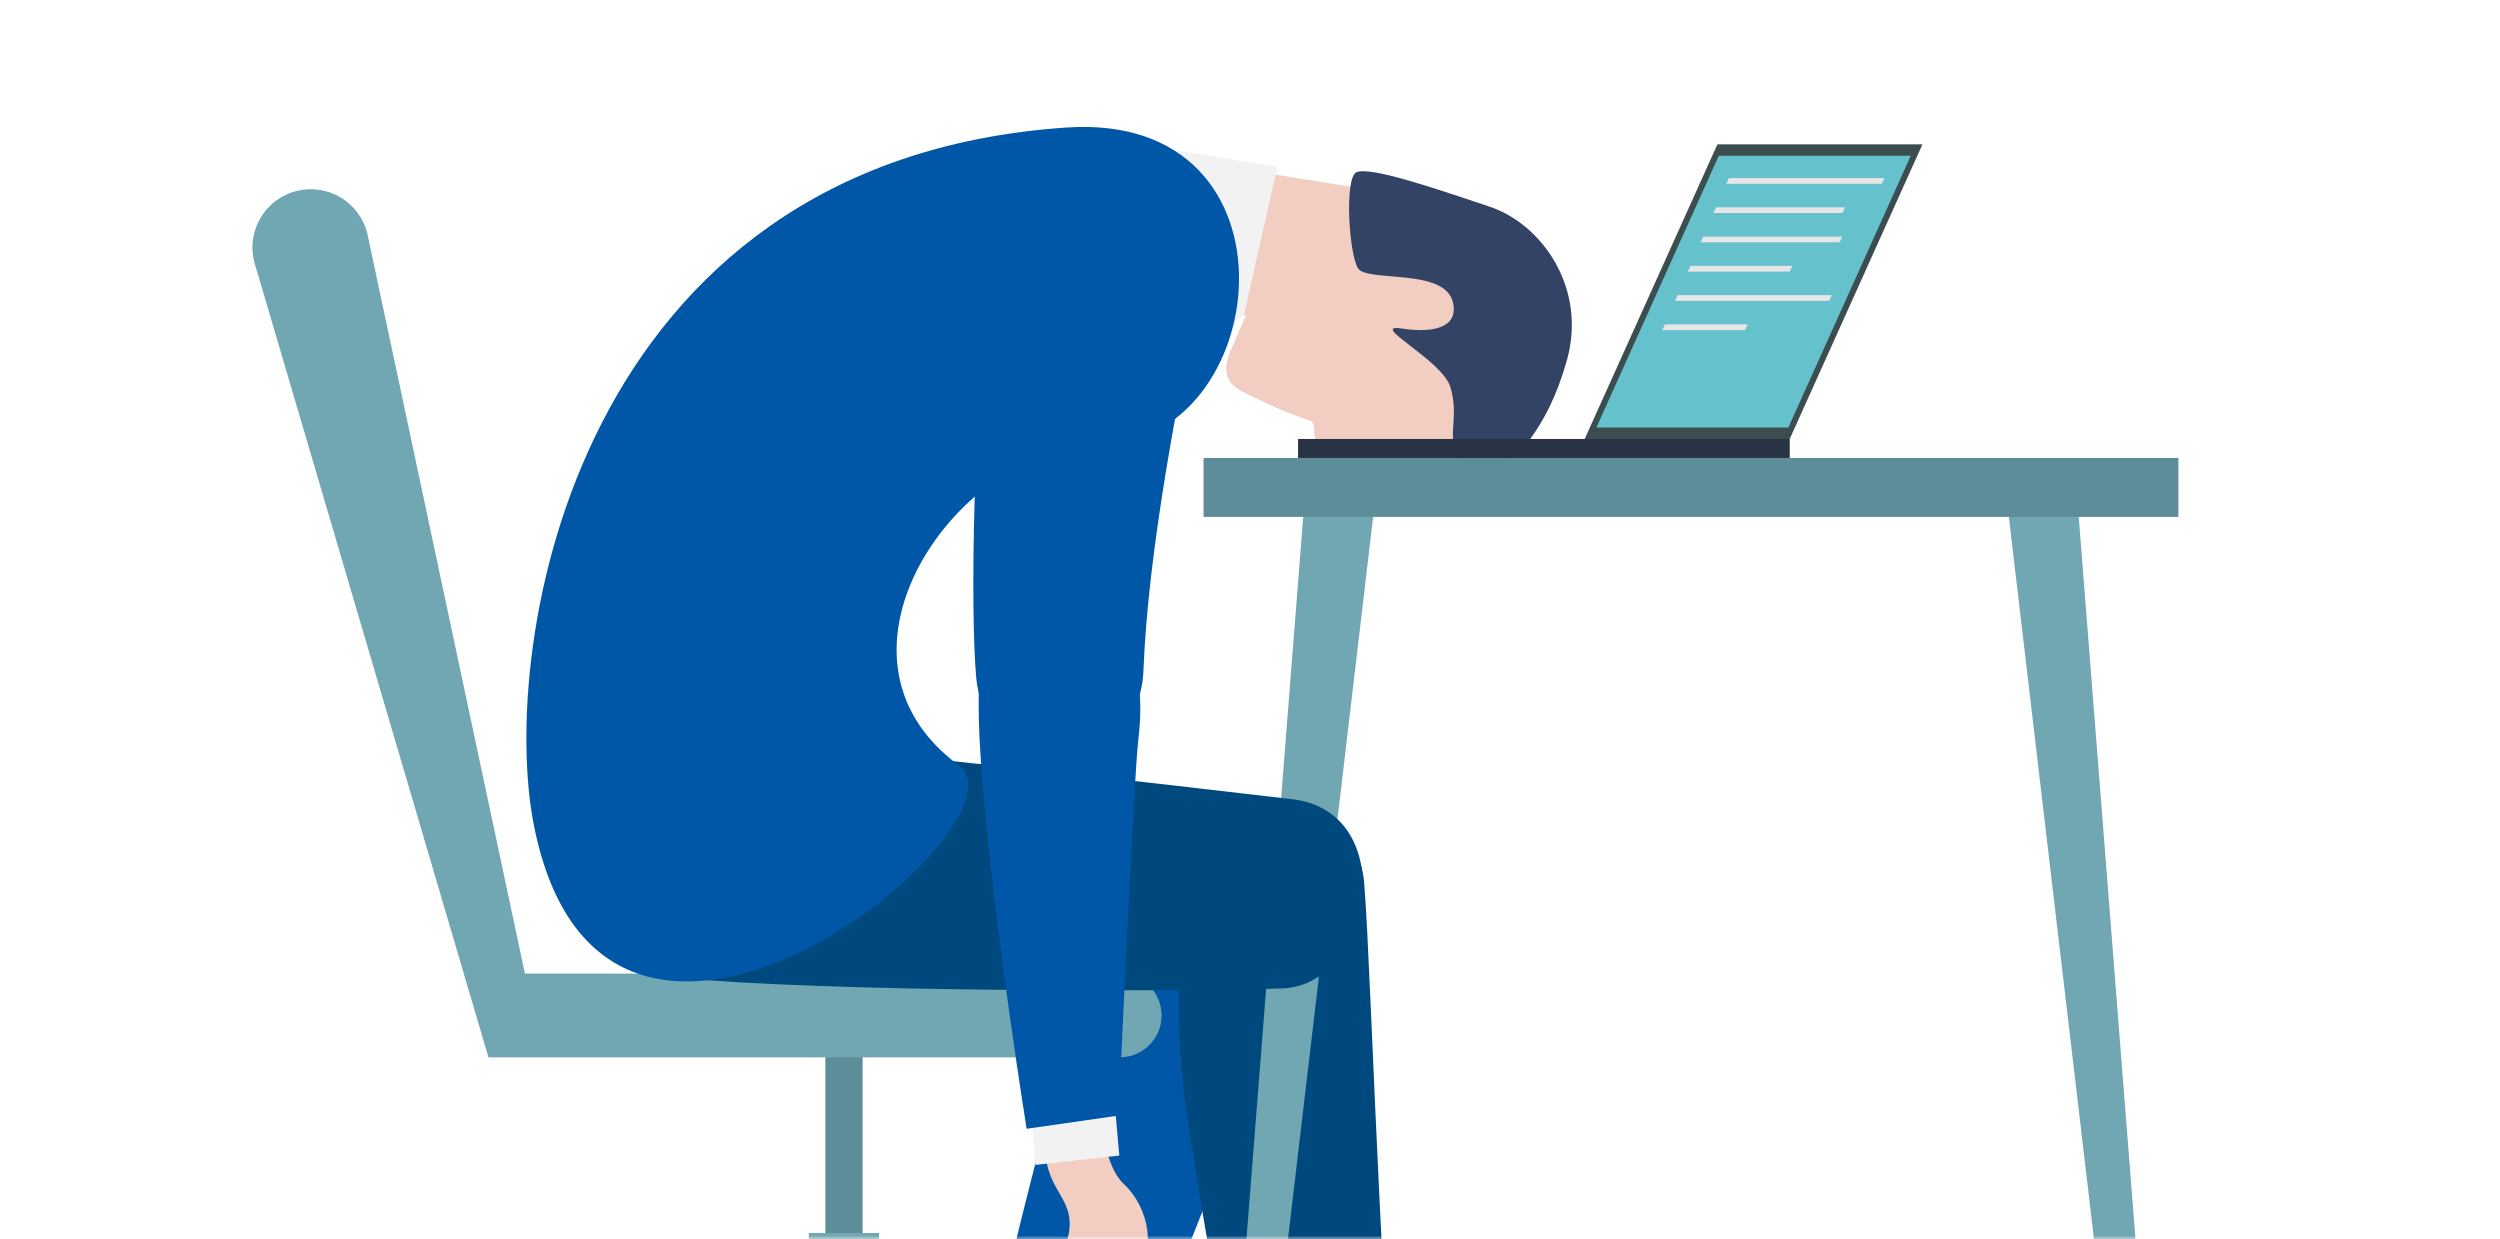
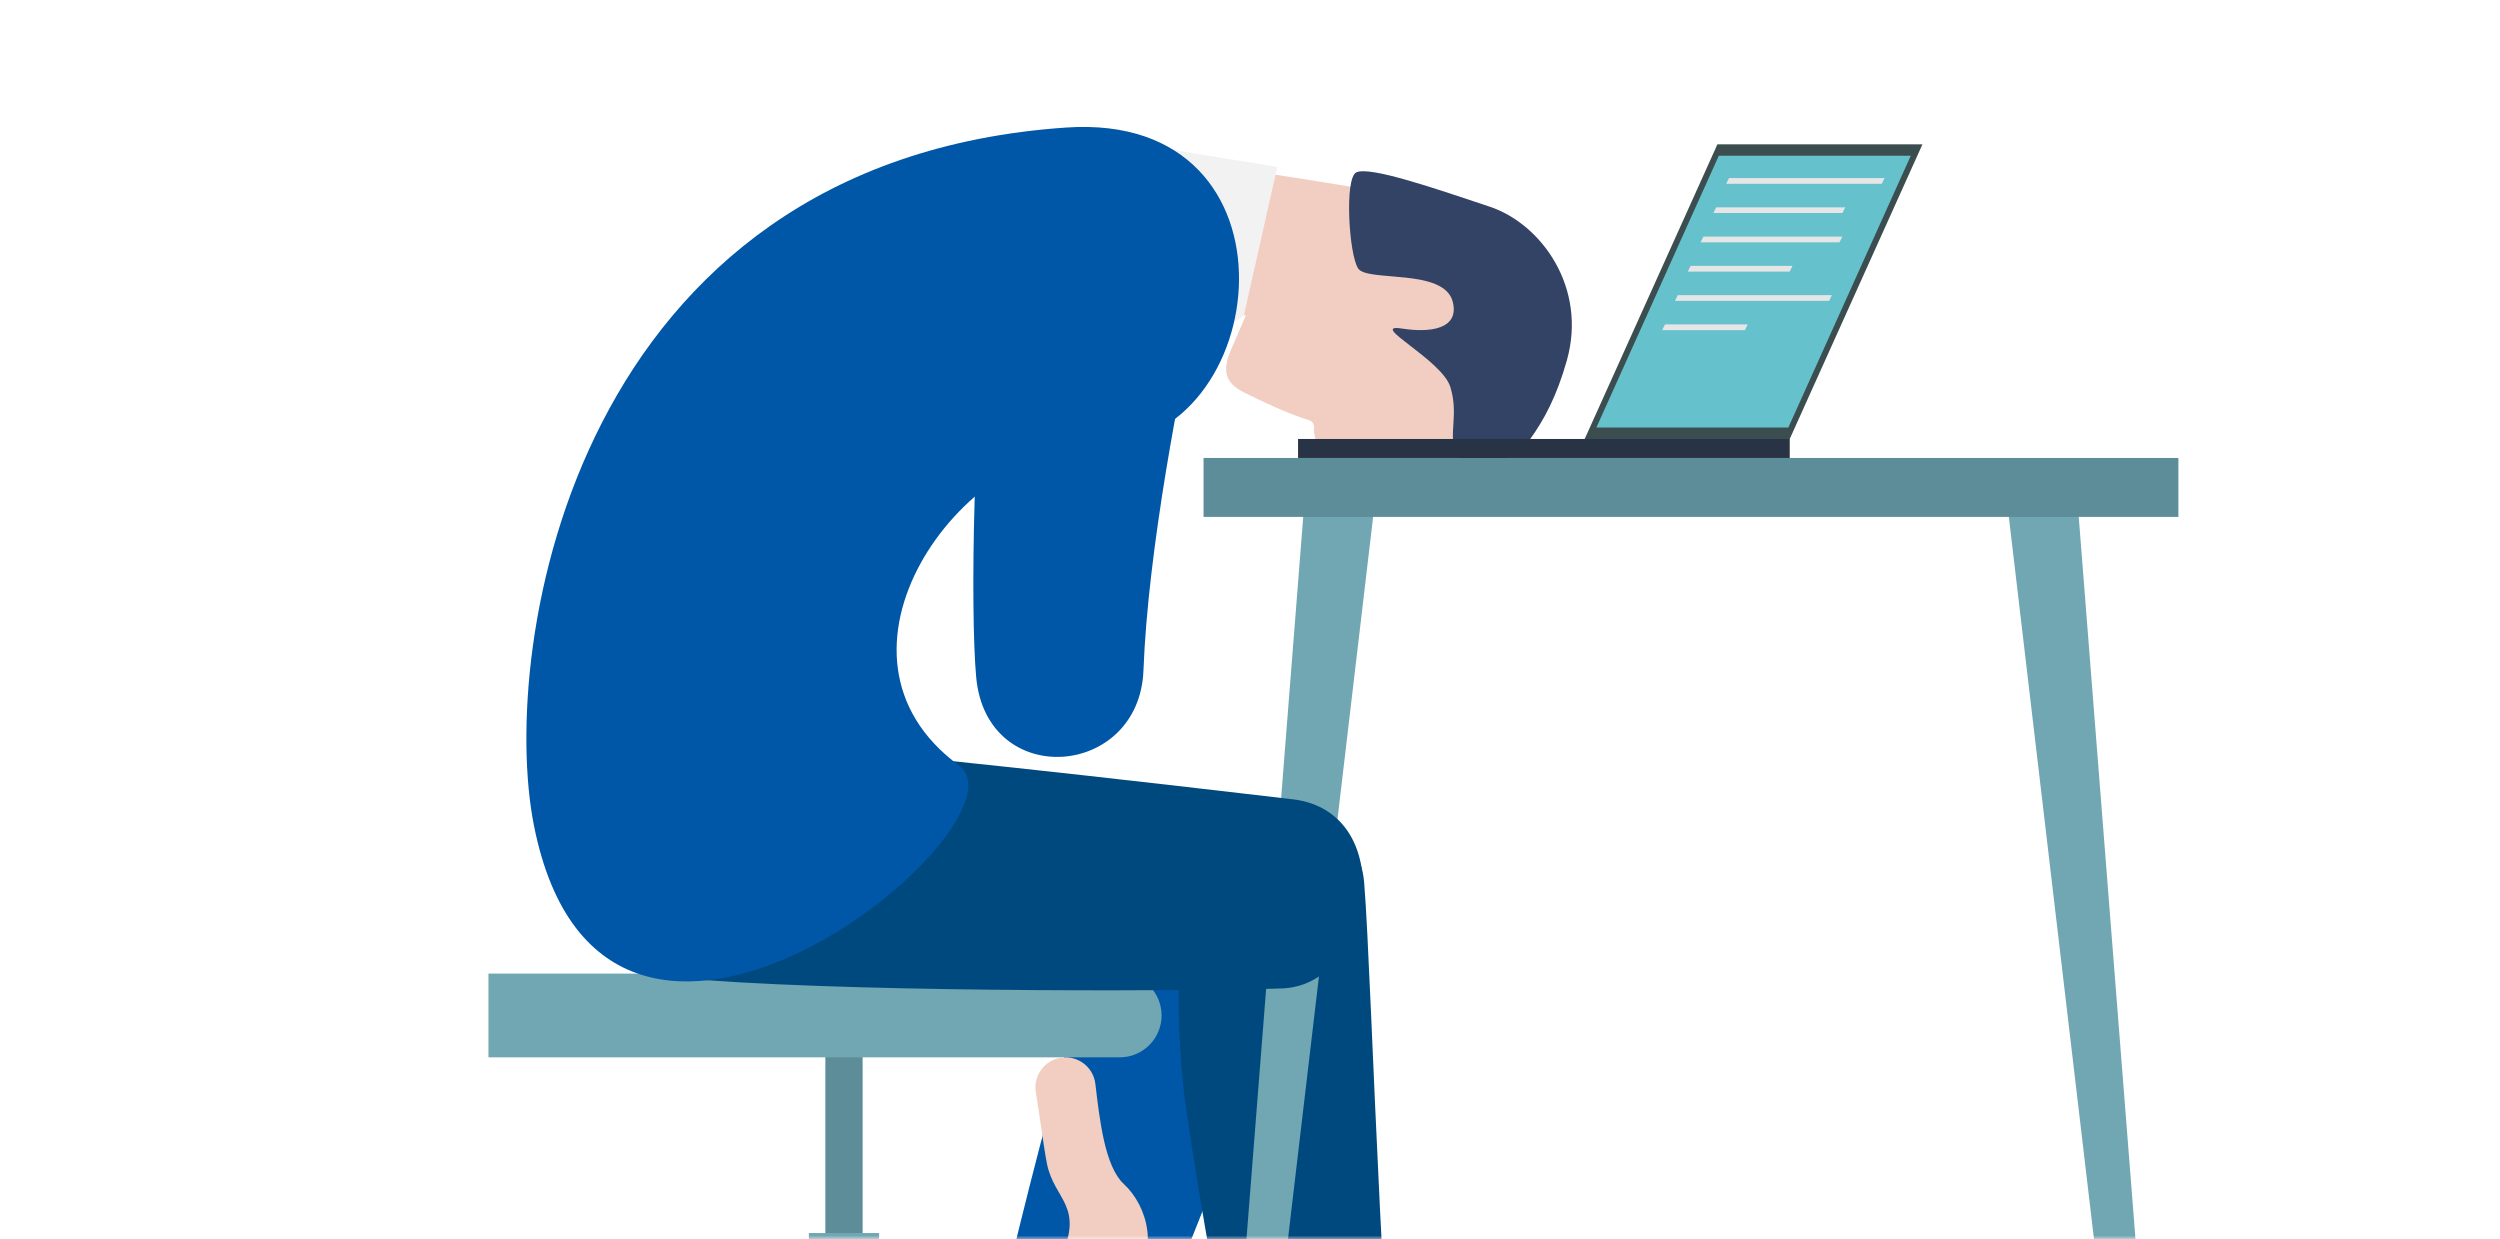
<svg xmlns="http://www.w3.org/2000/svg" width="345" height="171" viewBox="0 0 345 171" fill="none">
  <mask id="mask0_305_84" style="mask-type:alpha" maskUnits="userSpaceOnUse" x="0" y="0" width="345" height="171">
    <rect width="345" height="171" fill="#D9D9D9" />
  </mask>
  <g mask="url(#mask0_305_84)">
    <path d="M183.059 124.521C178.451 137.226 155.383 190.689 148.968 213.956C145.774 225.539 129.475 221.264 130.829 213.537C132.186 205.809 140.029 169.139 147.827 142.44C151.161 131.022 156.219 122.186 157.655 118.753C164.461 102.49 188.062 110.724 183.059 124.521Z" fill="#0057A8" />
    <path d="M188.258 121.842C189.385 135.606 190.779 195.066 194.68 219.42C196.621 231.546 180.018 234.413 178.016 226.651C176.017 218.886 167.807 181.454 163.727 153.324C161.983 141.295 162.884 130.944 162.754 127.145C162.137 109.146 187.035 106.897 188.258 121.842Z" fill="#00497F" />
    <path d="M119.04 143.603H113.899V186.972H119.04V143.603Z" fill="#5C8D99" />
    <path d="M157.352 44.068C149.781 44.54 145.107 20.318 165.955 22.776C178.151 24.215 184.301 25.548 192.015 26.616C202.669 28.092 200.558 46.061 188.834 44.436C184.498 43.835 176.015 43.516 171.658 43.515C168.077 43.514 164.923 43.595 157.352 44.068Z" fill="#F1CEC1" />
    <path d="M157.227 19.934L176.27 23.034L171.658 43.515L161.468 51.053L157.227 19.934Z" fill="#F2F2F2" />
    <path d="M67.406 134.355H154.526C157.713 134.355 160.299 136.945 160.299 140.134C160.299 143.324 157.713 145.913 154.526 145.913H67.406V134.355Z" fill="#71A6B3" />
-     <path d="M73.081 137.366L50.674 32.154C49.58 27.909 45.296 25.32 41.034 26.328C36.403 27.424 33.729 32.282 35.278 36.786L67.406 145.913L73.081 137.366Z" fill="#71A6B3" />
    <path d="M299.844 236.474H296.688L277.062 69.997H286.76L299.844 236.474Z" fill="#71A6B3" />
    <path d="M166.865 236.474H170.021L189.648 69.997H179.95L166.865 236.474Z" fill="#71A6B3" />
    <path d="M178.369 110.297C193.246 112.039 189.62 135.943 176.933 136.403C167.223 136.755 121.658 137.043 97.37 135.258C73.082 133.473 76.671 99.425 100.87 101.94C125.069 104.454 131.635 104.826 178.369 110.297Z" fill="#00497F" />
    <path d="M73.685 113.928C68.772 89.225 79.262 22.237 147.129 17.6C180.759 15.302 175.652 61.404 151.511 61.404C132.476 61.404 111.621 90.379 132.309 105.611C143.137 113.585 83.477 163.158 73.685 113.928Z" fill="#0057A8" />
    <path d="M146.302 145.981C148.657 145.555 150.883 147.206 151.163 149.585C151.745 154.524 152.475 160.987 155.082 163.388C158.389 166.432 160.22 172.897 155.747 177.405C151.274 181.913 142.909 181.042 146.311 173.698C149.712 166.354 145.512 165.67 144.484 160.611C144.03 158.378 143.308 152.716 142.958 150.825C142.539 148.561 144.039 146.39 146.302 145.981Z" fill="#F1CEC1" />
-     <path d="M142.323 153.261L142.888 160.758L154.463 159.464L153.733 151.25L142.323 153.261Z" fill="#F2F2F2" />
    <path d="M136.723 40.091C134.301 55.308 133.875 84.479 134.718 93.495C136.174 109.046 157.233 107.445 157.798 92.499C158.426 75.901 162.819 53.366 165.359 41.989C169.791 22.134 141.266 11.559 136.723 40.091Z" fill="#0057A8" />
-     <path d="M154.368 153.946L141.674 155.772C141.674 155.772 137.25 128.36 135.57 107.707C135.111 102.076 134.855 97.149 135.251 91.37C136.109 78.835 160.118 76.6 157.101 101.942C156.421 107.654 154.368 153.946 154.368 153.946Z" fill="#0057A8" />
    <path d="M182.116 61.286C186.493 62.034 193.497 61.371 194.38 61.304C202.176 60.706 207.207 60.27 210.554 53.196C214.306 45.268 213.709 33.292 203.705 29.421C181.649 20.888 175.519 35.199 173.483 39.917C171.447 44.635 169.933 48.144 169.933 48.144C168.668 50.996 168.94 52.815 171.7 54.173C174.412 55.508 177.609 57.04 180.667 57.998C181.099 58.134 181.376 58.555 181.335 59.007C181.252 59.924 181.613 61.199 182.116 61.286Z" fill="#F1CEC1" />
    <path d="M187.18 23.781C185.512 24.549 186.148 35.135 187.426 37.051C188.705 38.967 199.316 36.96 200.485 41.663C201.423 45.437 197.321 45.945 193.482 45.342C188.628 44.58 198.993 49.632 200.15 53.41C201.306 57.187 199.908 59.818 200.844 62.233C201.919 65.004 208.25 64.666 211.223 60.511C213.055 57.951 214.818 54.747 216.232 49.715C219.034 39.741 212.763 30.912 205.559 28.515C198.356 26.117 189.103 22.896 187.18 23.781Z" fill="#334365" />
    <path d="M300.619 63.197H166.091V71.332H300.619V63.197Z" fill="#5C8D99" />
    <path d="M246.981 60.578H179.131V63.199H246.981V60.578Z" fill="#283346" />
    <path d="M246.981 60.578H218.686L237.004 19.914H265.3L246.981 60.578Z" fill="#3C4D50" />
    <path d="M220.299 58.996L237.193 21.495H263.686L246.792 58.996H220.299Z" fill="#65C1CC" />
    <path d="M259.68 25.36H238.217L238.6 24.574H260.063L259.68 25.36Z" fill="#E6E6E6" />
    <path d="M254.254 29.398H236.45L236.833 28.612H254.637L254.254 29.398Z" fill="#E6E6E6" />
    <path d="M253.852 33.439H234.684L235.067 32.653H254.235L253.852 33.439Z" fill="#E6E6E6" />
    <path d="M246.981 37.478H232.916L233.299 36.691H247.365L246.981 37.478Z" fill="#E6E6E6" />
    <path d="M252.417 41.518H231.148L231.532 40.731H252.8L252.417 41.518Z" fill="#E6E6E6" />
    <path d="M240.796 45.557H229.382L229.765 44.771H241.179L240.796 45.557Z" fill="#E6E6E6" />
    <path d="M121.318 170.16H111.62V218.078H121.318V170.16Z" fill="#71A6B3" />
  </g>
</svg>